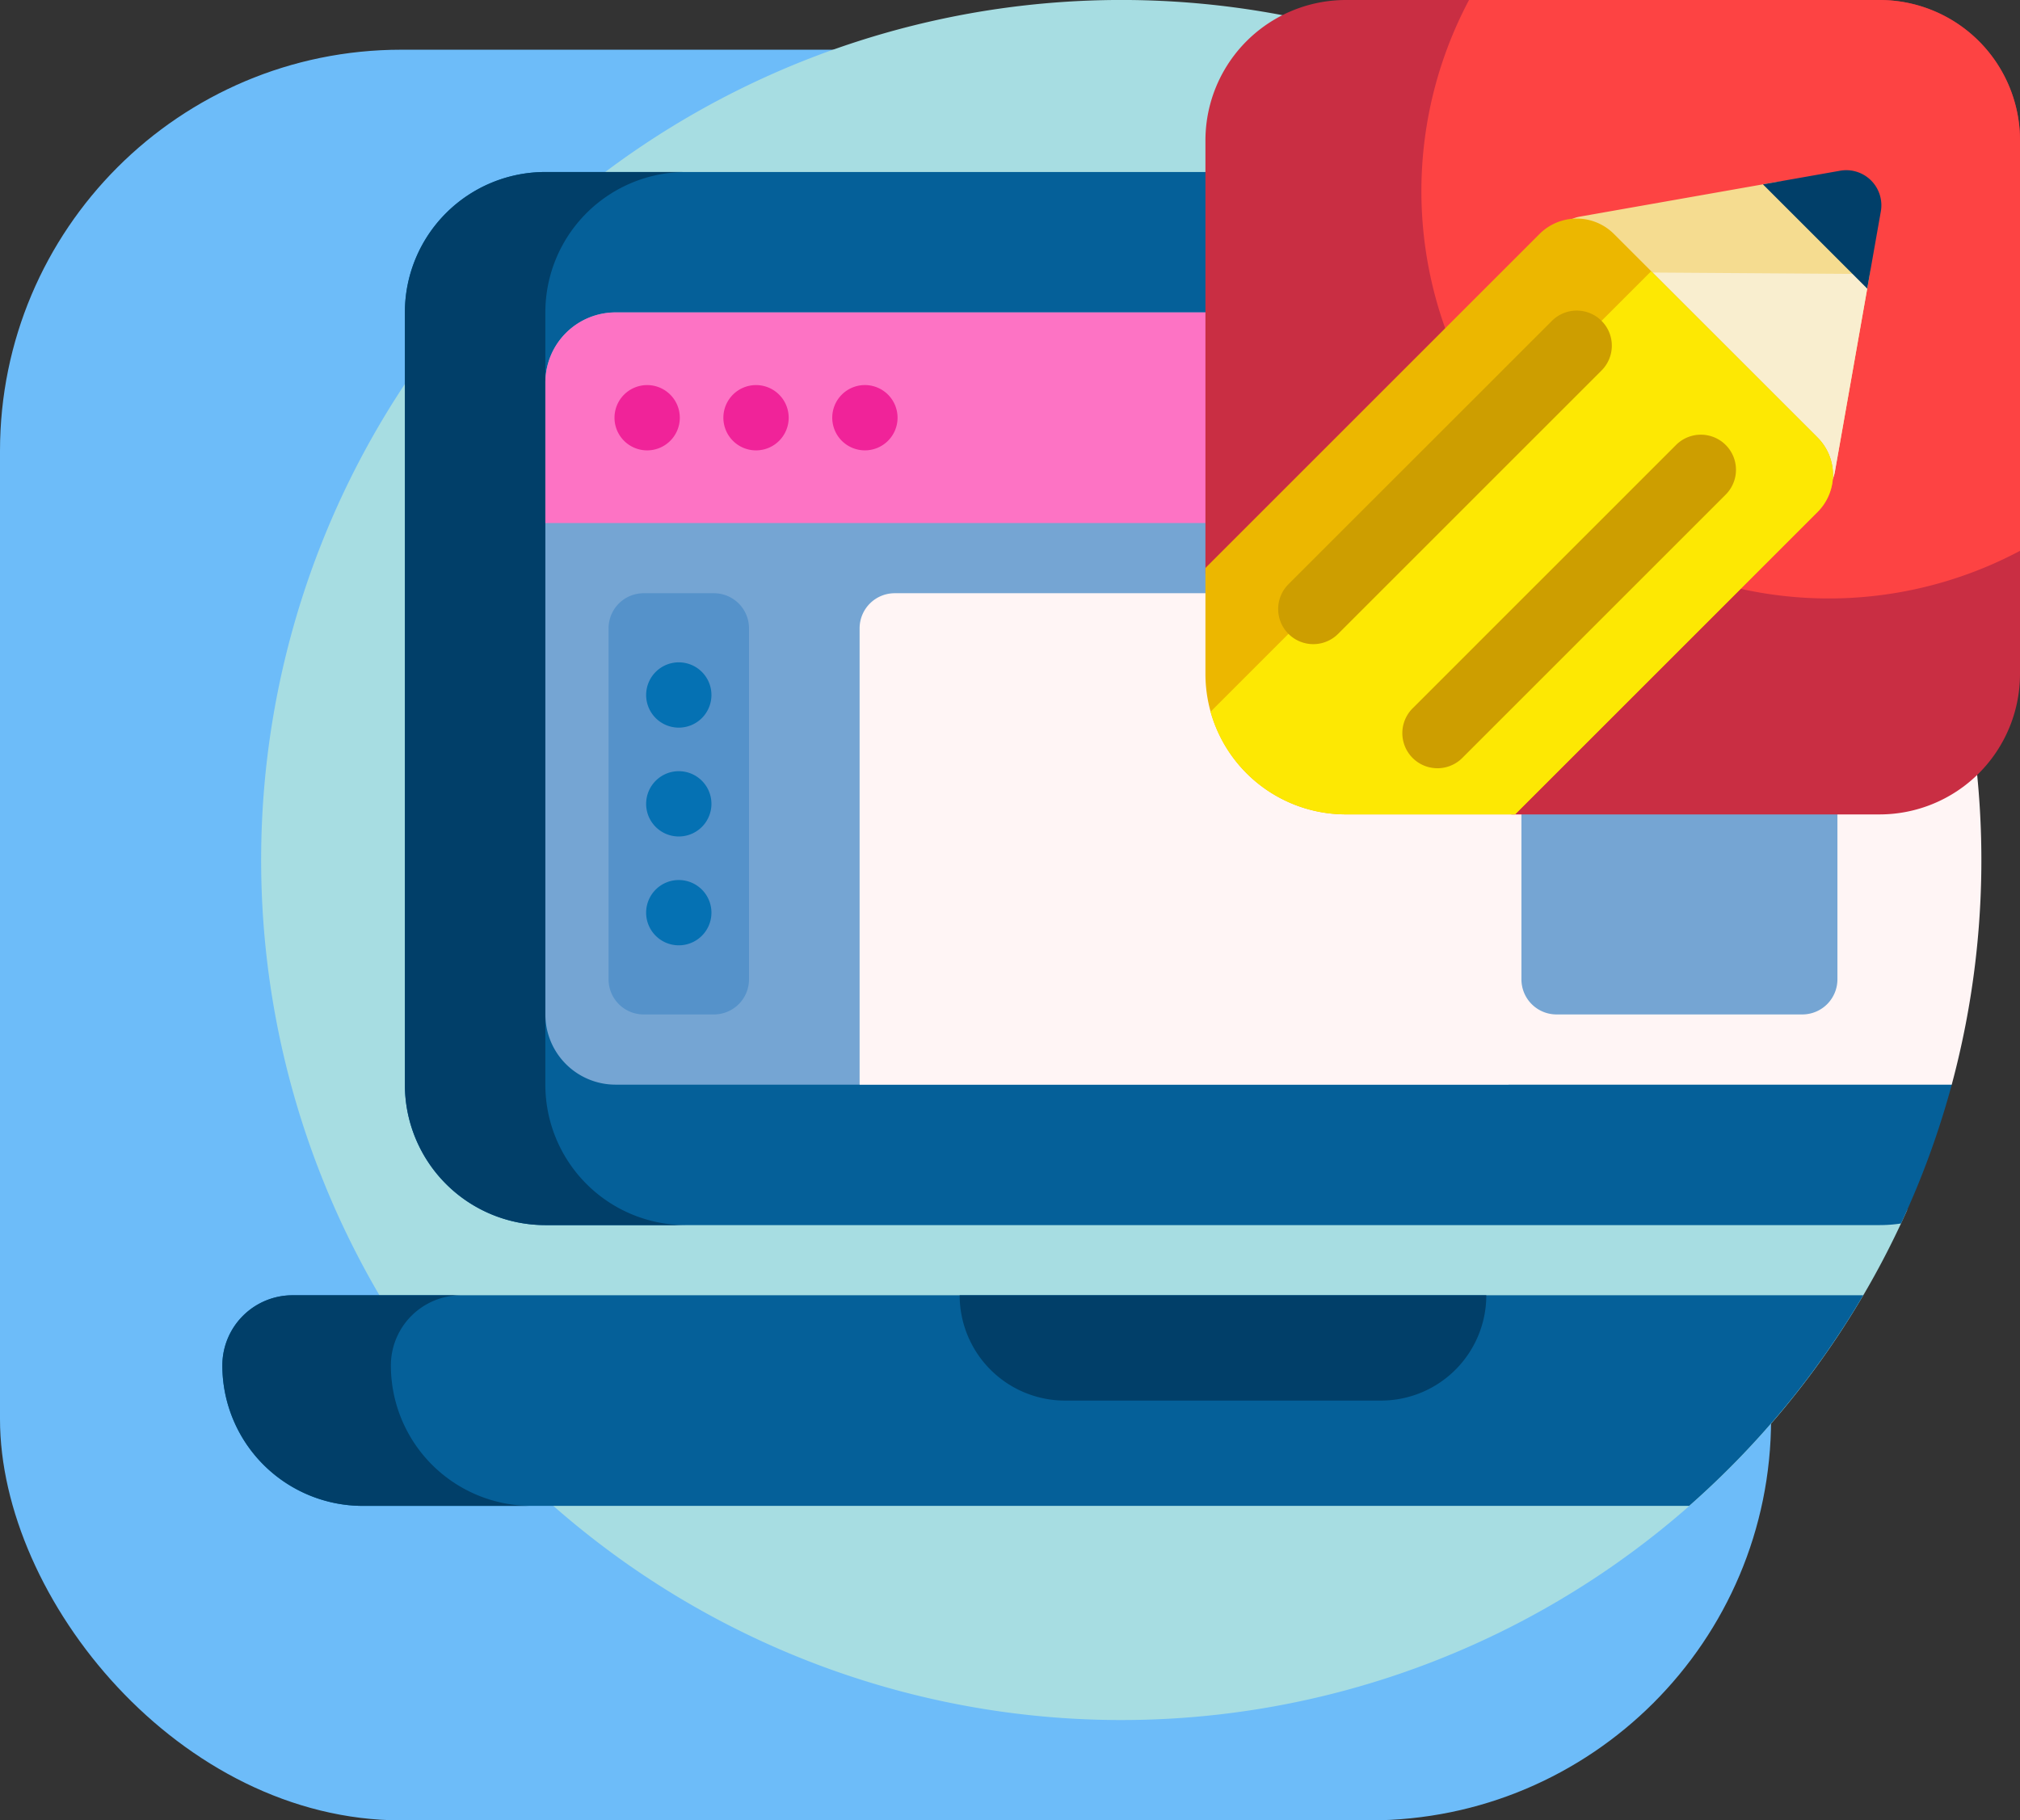
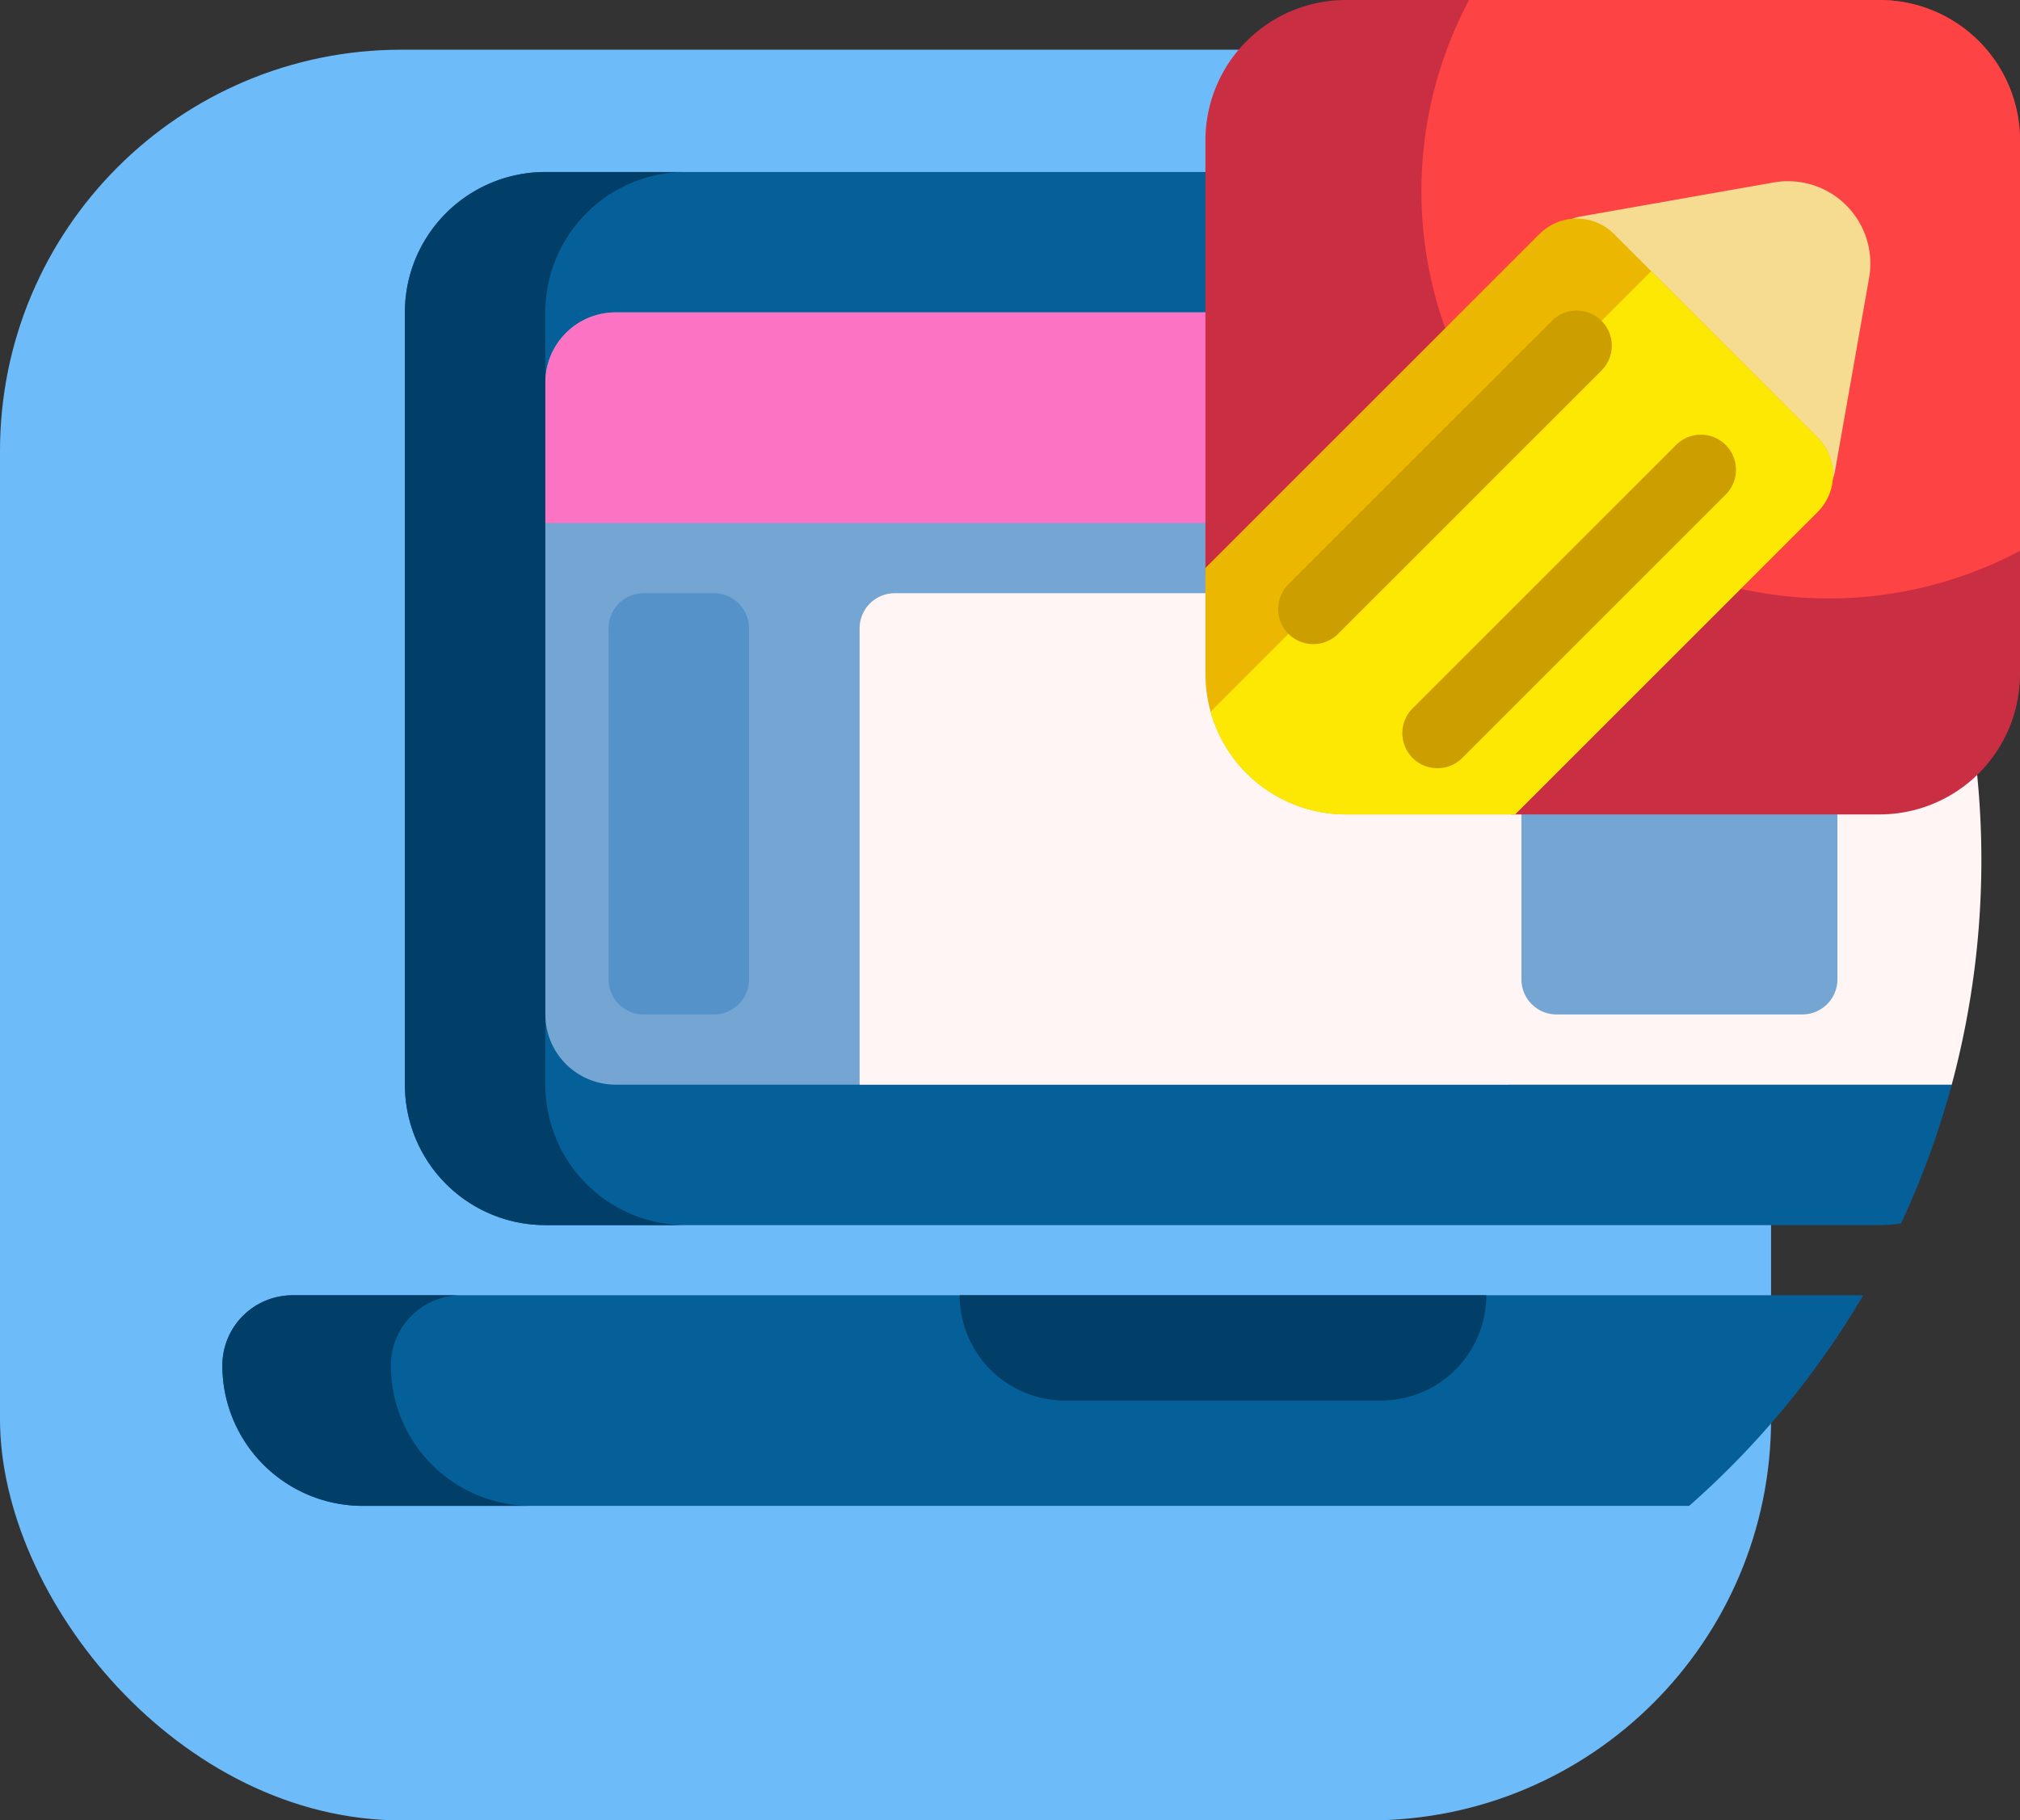
<svg xmlns="http://www.w3.org/2000/svg" width="231.532" height="208.699" viewBox="0 0 231.532 208.699">
  <rect x="0" y="0" width="231.532" height="208.699" fill="#333333" stroke="none" />
  <g id="design" transform="translate(-375 -3272.301)">
    <rect id="Rectangle_4" data-name="Rectangle 4" width="203" height="203" rx="46" transform="translate(375 3278)" fill="#6dbcf9" />
    <g id="software" transform="translate(400.486 3261.301)">
-       <path id="Path_1" data-name="Path 1" d="M199.688,149.716a98.6,98.6,0,1,1,0-80.239,98.881,98.881,0,0,0,0,80.239Z" transform="translate(-6.573)" fill="#a7dde2" />
      <path id="Path_2" data-name="Path 2" d="M8.049,188.779H188.076a99.052,99.052,0,0,1-19.951,24.146H16.1A16.1,16.1,0,0,1,0,196.827,8.049,8.049,0,0,1,8.049,188.779ZM163.52,61.017q-.66-.514-1.33-1.017H37.024a16.1,16.1,0,0,0-16.1,16.1v88.535a16.1,16.1,0,0,0,16.1,16.1H189.949a16.257,16.257,0,0,0,2.46-.187,97.877,97.877,0,0,0,5.813-15.911c.011-.042.5-30.837.5-30.837A92.109,92.109,0,0,0,163.52,61.017Z" transform="translate(0 -29.281)" fill="#056099" />
      <path id="Path_3" data-name="Path 3" d="M35.414,212.925H16.1A16.1,16.1,0,0,1,0,196.827a8.049,8.049,0,0,1,8.049-8.049H27.365a8.049,8.049,0,0,0-8.049,8.049A16.1,16.1,0,0,0,35.414,212.925ZM53.121,60h-16.1a16.1,16.1,0,0,0-16.1,16.1v88.535a16.1,16.1,0,0,0,16.1,16.1h16.1a16.1,16.1,0,0,1-16.1-16.1V76.1A16.1,16.1,0,0,1,53.121,60Zm31.39,128.779a12.073,12.073,0,0,0,12.073,12.073H132.8a12.073,12.073,0,0,0,12.073-12.073Z" transform="translate(0 -29.281)" fill="#013f69" />
      <path id="Path_4" data-name="Path 4" d="M183.232,100A98.8,98.8,0,0,1,202.4,188.535H100.049A8.049,8.049,0,0,1,92,180.487V108.049A8.049,8.049,0,0,1,100.049,100Z" transform="translate(-54.976 -53.183)" fill="#75a5d3" />
      <path id="Path_5" data-name="Path 5" d="M181.5,236.341V184.024A4.024,4.024,0,0,1,185.524,180H305.241a99.211,99.211,0,0,1,1.438,56.341Z" transform="translate(-108.458 -100.989)" fill="#fff5f5" />
      <path id="Path_6" data-name="Path 6" d="M122.073,228.292h-8.049A4.024,4.024,0,0,1,110,224.268V184.024A4.024,4.024,0,0,1,114.024,180h8.049a4.024,4.024,0,0,1,4.024,4.024v40.243A4.024,4.024,0,0,1,122.073,228.292Z" transform="translate(-65.732 -100.989)" fill="#5592ca" />
-       <path id="Path_7" data-name="Path 7" d="M124.441,224.647a3.743,3.743,0,1,1-3.743,3.743A3.743,3.743,0,0,1,124.441,224.647Zm-3.743-8.735a3.743,3.743,0,1,0,3.743-3.743A3.743,3.743,0,0,0,120.7,215.912Zm0-12.479a3.743,3.743,0,1,0,3.743-3.743A3.743,3.743,0,0,0,120.7,203.433Z" transform="translate(-72.125 -112.755)" fill="#0571b3" />
      <path id="Path_8" data-name="Path 8" d="M406.219,224.268V184.024A4.024,4.024,0,0,0,402.195,180h-28.17A4.024,4.024,0,0,0,370,184.024v40.243a4.024,4.024,0,0,0,4.024,4.024h28.17A4.024,4.024,0,0,0,406.219,224.268Z" transform="translate(-221.1 -100.989)" fill="#75a5d3" />
      <path id="Path_9" data-name="Path 9" d="M100.049,100h71.813a98.587,98.587,0,0,1,14.71,24.146H92v-16.1A8.049,8.049,0,0,1,100.049,100Z" transform="translate(-54.976 -53.183)" fill="#fd73c4" />
-       <path id="Path_10" data-name="Path 10" d="M144.134,124.441a3.743,3.743,0,1,1-3.743-3.743A3.744,3.744,0,0,1,144.134,124.441ZM127.912,120.7a3.743,3.743,0,1,0,3.743,3.743A3.743,3.743,0,0,0,127.912,120.7Zm-12.479,0a3.743,3.743,0,1,0,3.743,3.743A3.744,3.744,0,0,0,115.433,120.7Z" transform="translate(-66.742 -65.552)" fill="#f02399" />
      <path id="Path_11" data-name="Path 11" d="M373.365,27.1v61.17a16.1,16.1,0,0,1-16.1,16.1H315.062V92.88a16.1,16.1,0,0,0-16.1-16.1H280V27.1A16.1,16.1,0,0,1,296.1,11h61.17a16.1,16.1,0,0,1,16.1,16.1Z" transform="translate(-167.319 0)" fill="#c92e43" />
      <path id="Path_12" data-name="Path 12" d="M410.115,27.1V74.152A46.7,46.7,0,0,1,346.963,11h47.055A16.1,16.1,0,0,1,410.115,27.1Z" transform="translate(-204.069)" fill="#fd4343" />
      <path id="Path_13" data-name="Path 13" d="M407.126,99.229l-27.19-1.535L378.4,70.5a4.024,4.024,0,0,1,3.322-3.824L403.93,62.76A9.442,9.442,0,0,1,414.869,73.7L410.95,95.906a4.024,4.024,0,0,1-3.824,3.322Z" transform="translate(-226.119 -30.842)" fill="#f5dc90" />
-       <path id="Path_14" data-name="Path 14" d="M420.446,111.439a4.024,4.024,0,0,1-3.824,3.322l-17.285-.865-5.045-21.465a4.024,4.024,0,0,1,3.323-3.824l25.118.171a1.446,1.446,0,0,1,1.414,1.7Z" transform="translate(-235.615 -46.375)" fill="#f9eecf" />
-       <path id="Path_15" data-name="Path 15" d="M438.784,61.105l8.851-1.562a4.025,4.025,0,0,1,4.663,4.663l-1.562,8.851Z" transform="translate(-262.203 -28.97)" fill="#013f69" />
      <path id="Path_16" data-name="Path 16" d="M350.16,98.369a6.036,6.036,0,0,1,0,8.537l-34.667,34.667H296.1a16.1,16.1,0,0,1-16.1-16.1V113.324l38.289-38.289a6.036,6.036,0,0,1,8.537,0Z" transform="translate(-167.319 -37.208)" fill="#ecb700" />
      <path id="Path_17" data-name="Path 17" d="M351.036,107.333a6.036,6.036,0,0,1,0,8.537l-34.667,34.667h-19.4a16.1,16.1,0,0,1-15.507-11.765l50.5-50.5Z" transform="translate(-168.195 -46.172)" fill="#fde803" />
      <path id="Path_18" data-name="Path 18" d="M352.016,120.578l-30.193,30.193a4.024,4.024,0,0,1-5.691-5.691l30.193-30.193a4.024,4.024,0,0,1,5.691,5.691Zm-14.228-19.919a4.024,4.024,0,0,0-5.691,0L301.9,130.852a4.024,4.024,0,0,0,5.691,5.691l30.193-30.193A4.024,4.024,0,0,0,337.788,100.659Z" transform="translate(-179.703 -52.873)" fill="#cd9e00" />
    </g>
  </g>
</svg>